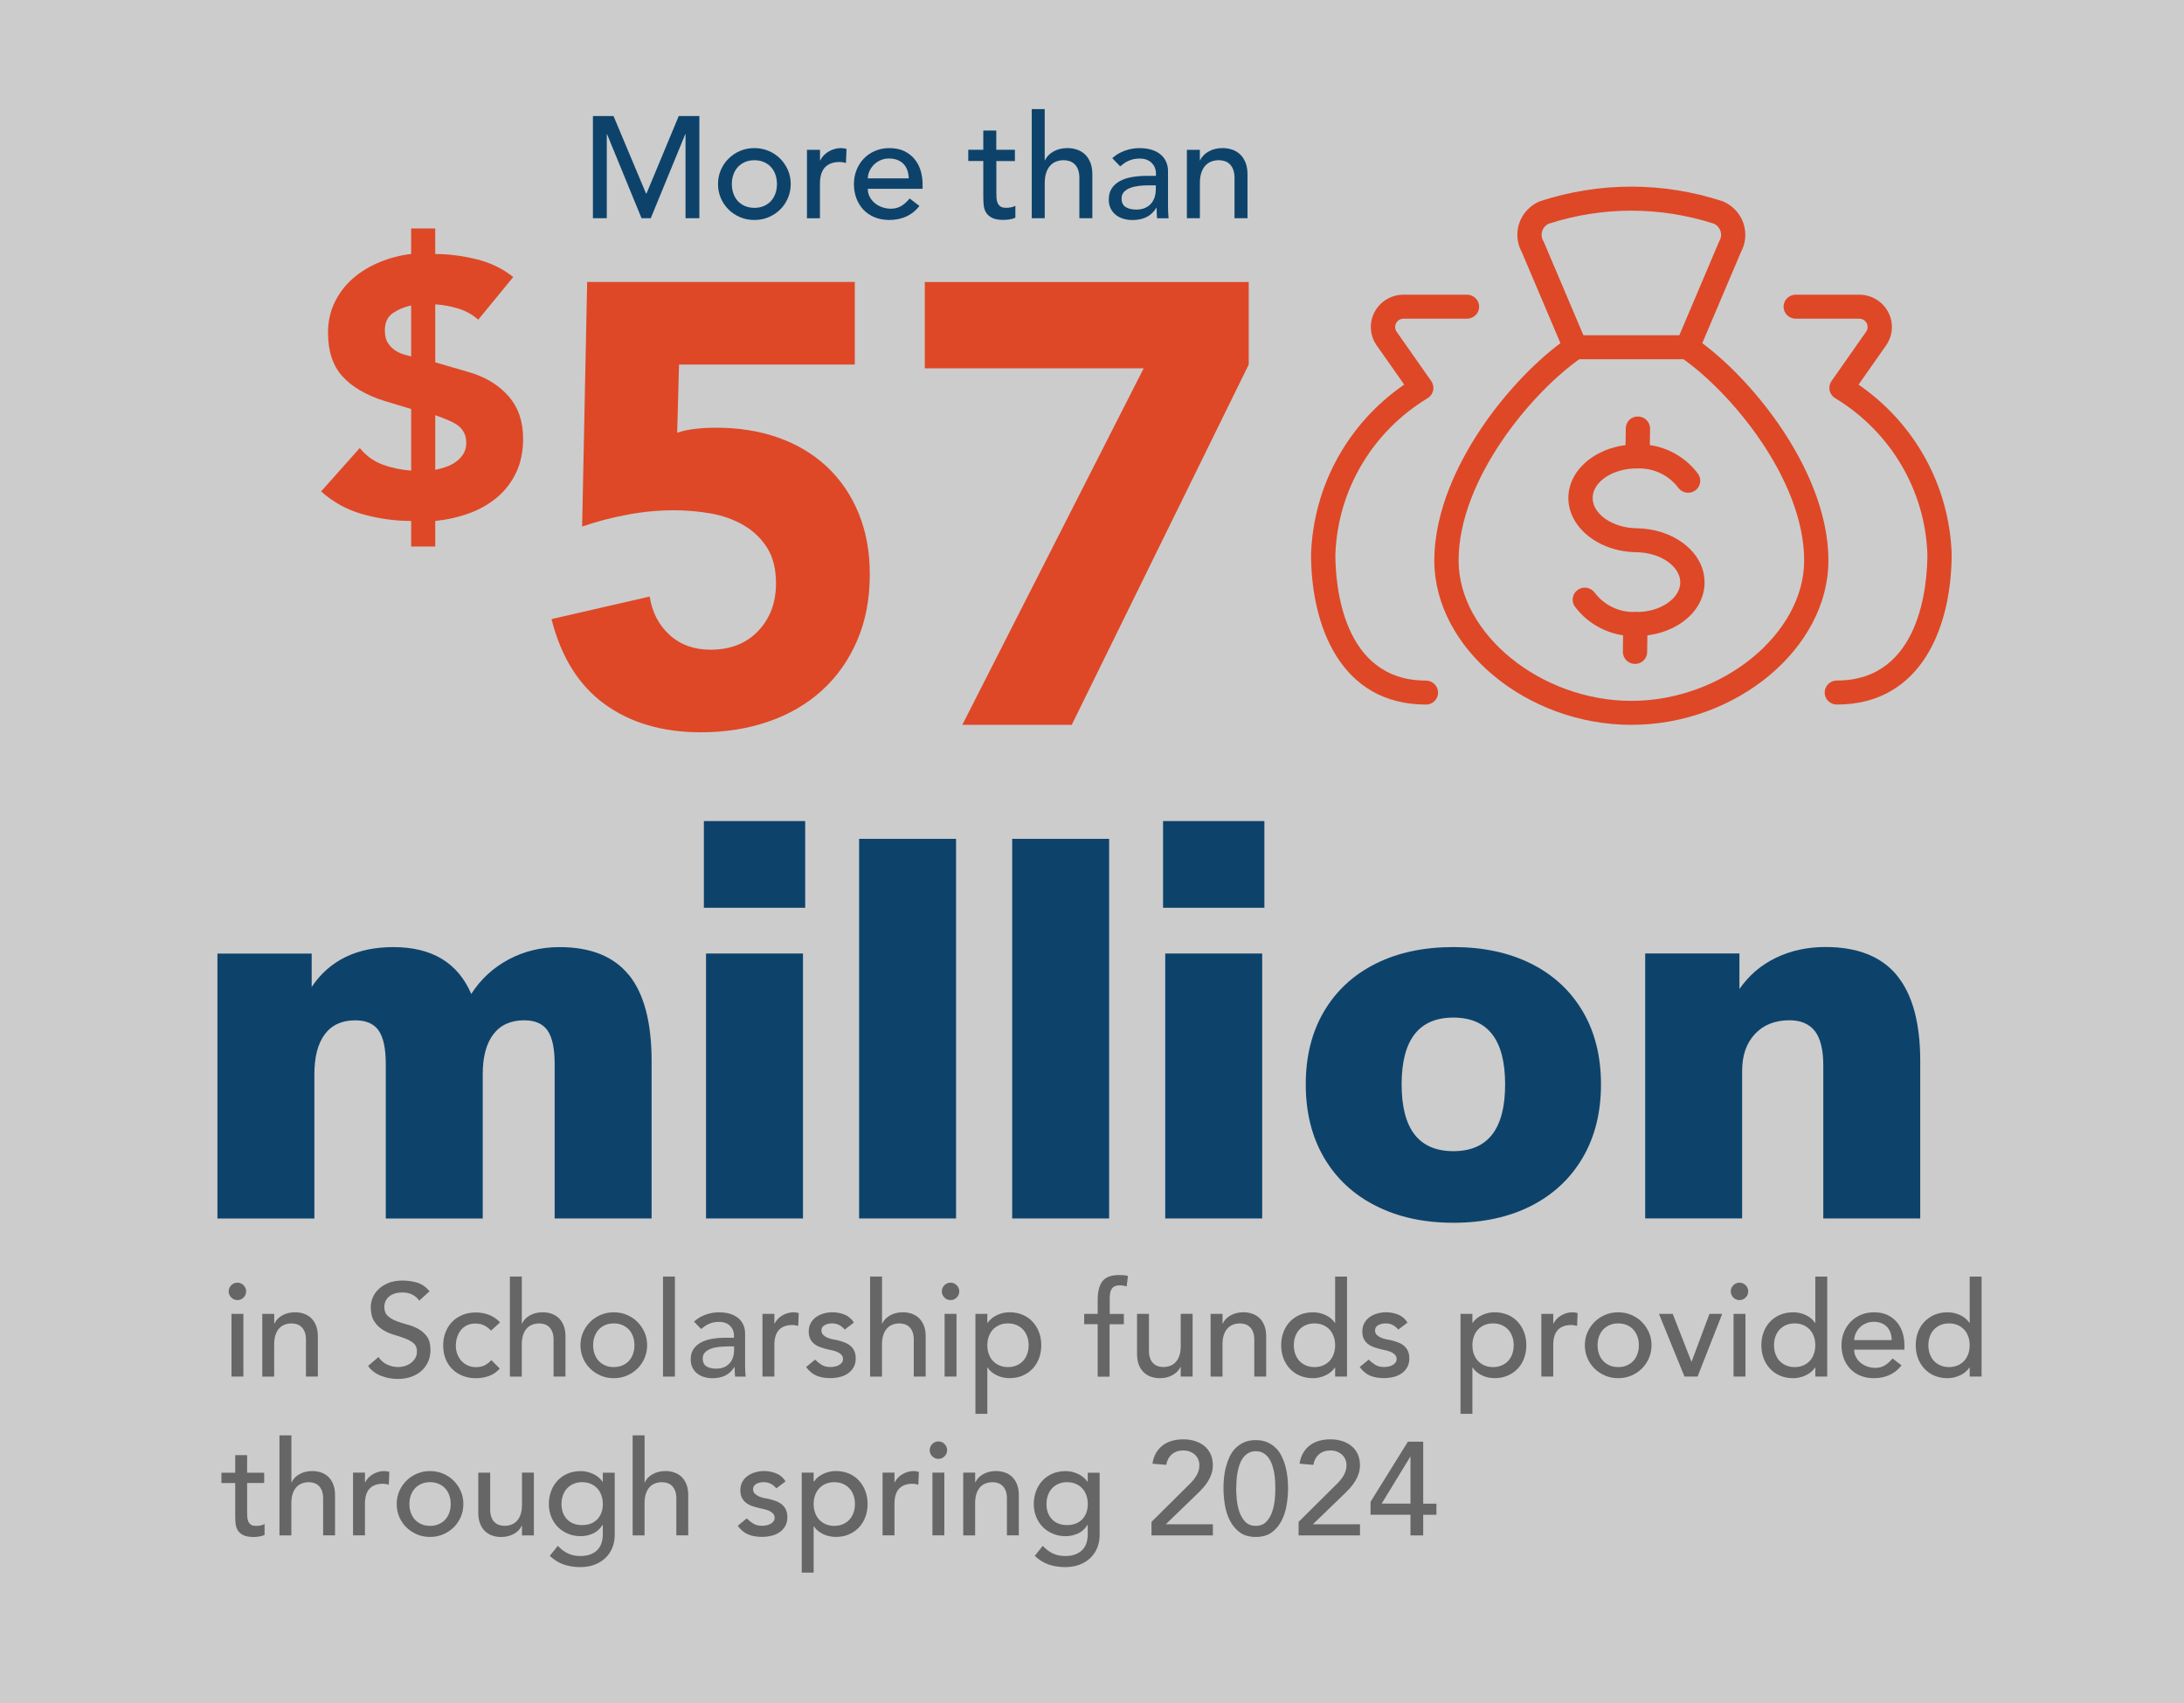
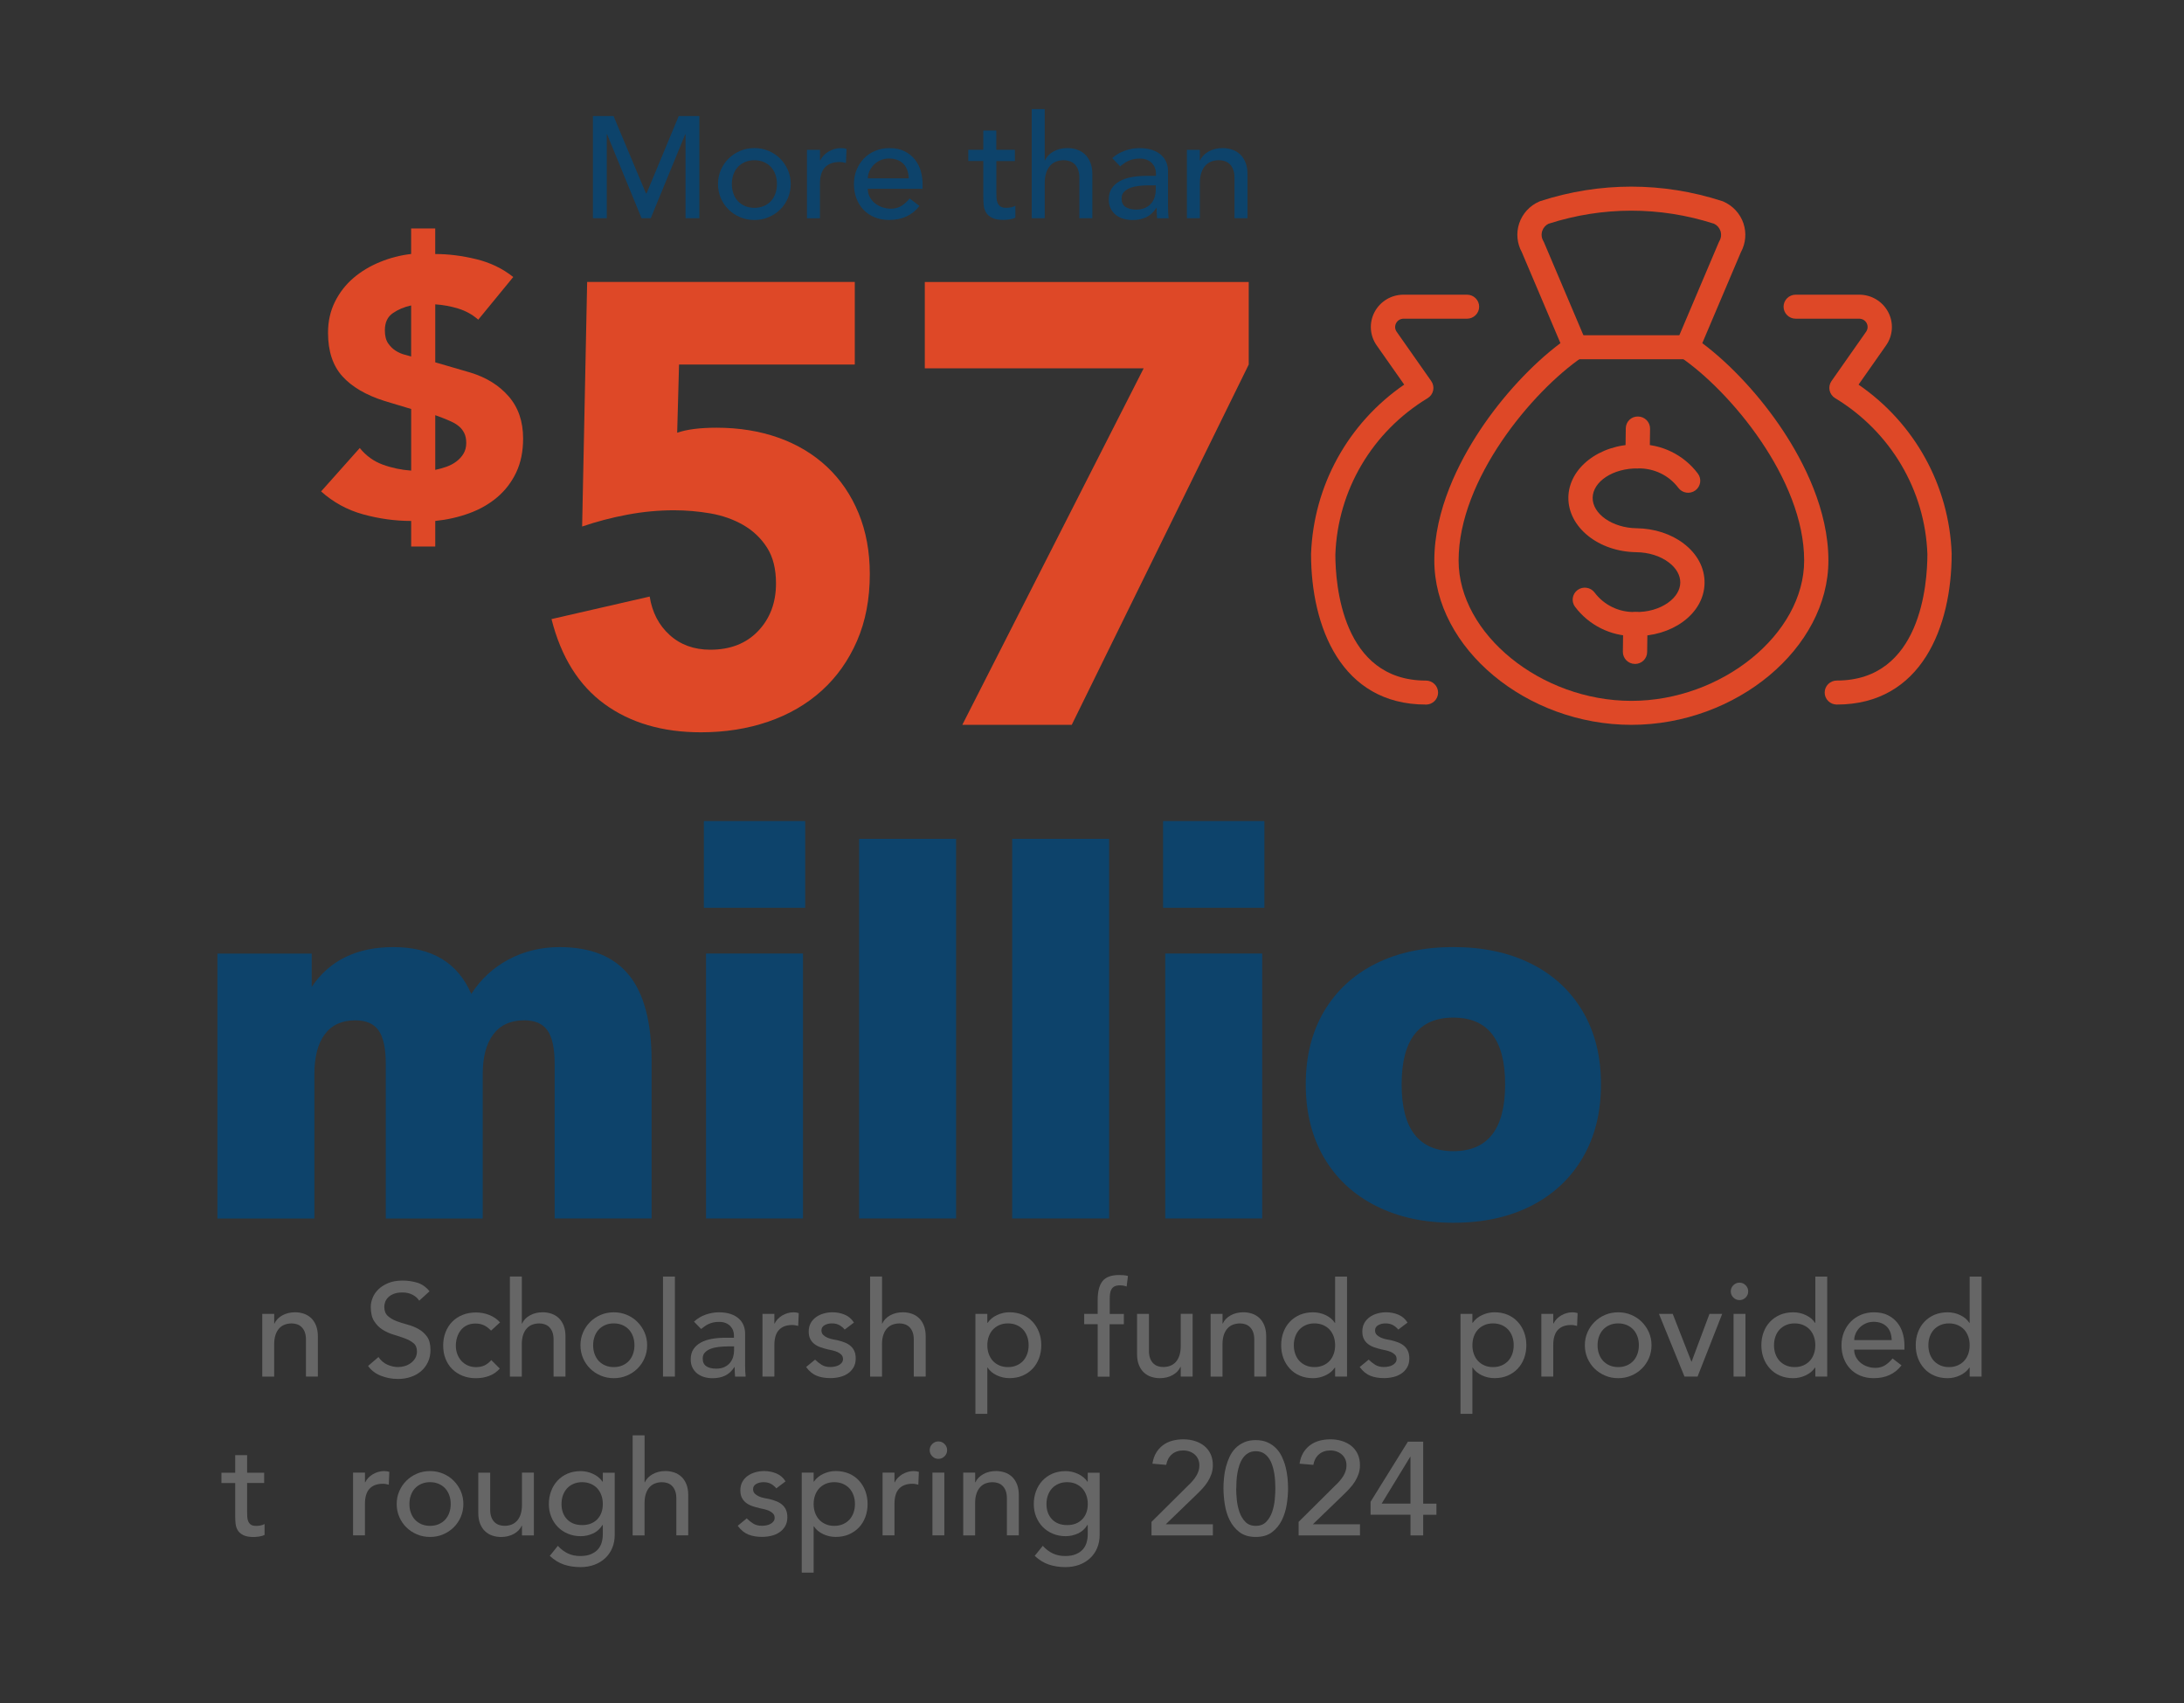
<svg xmlns="http://www.w3.org/2000/svg" viewBox="0 0 644.03 502.21">
  <rect x="0" y="0" width="644.03" height="502.21" fill="#333333" stroke="none" />
  <defs>
    <style>.cls-1{fill:none;}.cls-2{fill:#de4827;}.cls-3{mix-blend-mode:multiply;opacity:.8;}.cls-4{isolation:isolate;}.cls-5{clip-path:url(#clippath-1);}.cls-6{clip-path:url(#clippath-3);}.cls-7{clip-path:url(#clippath-2);}.cls-8{fill:#666;}.cls-9{fill:#f2f2f2;}.cls-10{clip-path:url(#clippath);}.cls-11{fill:#0d436b;}</style>
    <clipPath id="clippath">
      <rect class="cls-1" width="644.03" height="502.21" />
    </clipPath>
    <clipPath id="clippath-1">
      <rect class="cls-1" width="644.03" height="502.21" />
    </clipPath>
    <clipPath id="clippath-2">
-       <rect class="cls-1" x="-31.92" y="-28.37" width="707.86" height="534.12" />
-     </clipPath>
+       </clipPath>
    <clipPath id="clippath-3">
      <rect class="cls-1" width="644.03" height="502.21" />
    </clipPath>
  </defs>
  <g class="cls-4">
    <g id="Layer_2">
      <g id="Layer_1-2">
        <g class="cls-10">
          <g class="cls-5">
            <g class="cls-3">
              <g class="cls-7">
                <rect class="cls-9" width="644.03" height="502.21" />
              </g>
            </g>
            <path class="cls-11" d="M185.48,287.47c4.44,5.5,6.67,13.97,6.67,25.4v46.36h-28.59v-45.56c0-4.55-.7-7.83-2.09-9.84-1.39-2.01-3.69-3.02-6.91-3.02-3.96,0-6.99,1.38-9.08,4.13-2.09,2.75-3.13,6.67-3.13,11.75v42.55h-28.59v-45.56c0-4.55-.7-7.83-2.09-9.84-1.39-2.01-3.69-3.02-6.91-3.02-3.96,0-6.96,1.38-9,4.13-2.04,2.75-3.05,6.67-3.05,11.75v42.55h-28.59v-78.11h27.79v9.84c5.25-7.83,13.28-11.75,24.09-11.75,11.35,0,19.01,4.6,22.97,13.81,2.78-4.34,6.45-7.72,11-10.16,4.55-2.43,9.56-3.65,15.02-3.65,9.21,0,16.04,2.75,20.48,8.26Z" />
            <path class="cls-11" d="M207.56,242.07h29.88v25.56h-29.88v-25.56ZM208.2,359.23v-78.11h28.59v78.11h-28.59Z" />
            <path class="cls-11" d="M253.34,359.23v-111.92h28.59v111.92h-28.59Z" />
            <path class="cls-11" d="M298.48,359.23v-111.92h28.59v111.92h-28.59Z" />
            <path class="cls-11" d="M342.97,242.07h29.88v25.56h-29.88v-25.56ZM343.61,359.23v-78.11h28.59v78.11h-28.59Z" />
            <path class="cls-11" d="M405.69,355.5c-6.59-3.33-11.67-8.07-15.26-14.21-3.59-6.14-5.38-13.34-5.38-21.59s1.79-15.42,5.38-21.51c3.59-6.08,8.65-10.77,15.18-14.05,6.53-3.28,14.19-4.92,22.97-4.92s16.44,1.64,22.97,4.92c6.53,3.28,11.59,7.96,15.18,14.05,3.59,6.09,5.38,13.26,5.38,21.51s-1.79,15.45-5.38,21.59c-3.59,6.14-8.65,10.87-15.18,14.21-6.53,3.33-14.19,5-22.97,5s-16.3-1.67-22.89-5ZM443.84,319.7c0-13.12-5.09-19.69-15.26-19.69s-15.26,6.56-15.26,19.69,5.08,19.69,15.26,19.69,15.26-6.56,15.26-19.69Z" />
-             <path class="cls-11" d="M559.34,287.55c4.6,5.56,6.91,14,6.91,25.32v46.36h-28.59v-45.09c0-4.66-.83-8.04-2.49-10.16-1.66-2.12-4.15-3.18-7.47-3.18-4.28,0-7.68,1.35-10.2,4.05-2.52,2.7-3.77,6.33-3.77,10.87v43.5h-28.59v-78.11h27.79v10.48c2.78-4.02,6.37-7.09,10.76-9.21,4.39-2.12,9.26-3.18,14.62-3.18,9.42,0,16.44,2.78,21.04,8.33Z" />
            <path class="cls-2" d="M456.66,65.95c-.89.43-1.56,1.2-1.88,2.14-.32.98-.21,2.05.31,2.94.07.13.14.26.2.39l12.56,29.6c.65,1.54.12,3.33-1.27,4.28-14.7,10.03-36.46,36.02-36.46,59.96,0,21.65,24.28,41.37,50.95,41.37s50.95-19.72,50.95-41.37c0-23.94-21.76-49.93-36.46-59.96-1.39-.95-1.92-2.74-1.27-4.28l12.56-29.6c.06-.13.12-.26.19-.38.52-.9.62-1.98.3-2.95-.32-.94-1-1.71-1.89-2.13-15.96-5.13-32.82-5.13-48.78,0M481.07,213.7c-30.95,0-58.11-22.64-58.11-48.44,0-14.92,7.28-29.07,13.39-38.31,6.63-10.03,15.37-19.47,23.8-25.78l-11.39-26.83c-1.42-2.59-1.71-5.65-.78-8.46.95-2.88,3.11-5.24,5.91-6.46.11-.05.22-.09.33-.13,17.55-5.69,36.09-5.69,53.63,0,.11.04.21.07.32.12,2.82,1.22,4.98,3.57,5.95,6.45.94,2.81.67,5.88-.75,8.48l-11.39,26.83c8.43,6.31,17.17,15.75,23.8,25.78,6.11,9.24,13.39,23.39,13.39,38.31,0,25.81-27.15,48.44-58.1,48.44" />
            <path class="cls-2" d="M497.59,105.92h-33.04c-1.98,0-3.58-1.59-3.58-3.54s1.6-3.54,3.58-3.54h33.04c1.98,0,3.58,1.59,3.58,3.54s-1.6,3.54-3.58,3.54" />
            <path class="cls-2" d="M420.48,207.72c-24.97,0-33.87-22.92-33.87-44.37.73-20.2,10.92-38.57,27.47-49.96l-8.12-11.56c-2.05-2.92-2.28-6.7-.62-9.84,1.67-3.15,4.94-5.11,8.53-5.11h18.73c1.98,0,3.58,1.59,3.58,3.54s-1.61,3.54-3.58,3.54h-18.72c-.92,0-1.76.5-2.19,1.32-.43.81-.37,1.78.16,2.53l10.21,14.55c.56.8.76,1.79.56,2.74-.2.95-.79,1.78-1.63,2.29-16.36,9.91-26.53,27.14-27.21,46.1,0,8.62,1.93,37.16,26.71,37.16,1.98,0,3.58,1.59,3.58,3.54s-1.6,3.54-3.58,3.54" />
            <path class="cls-2" d="M481.65,187.52c-6.68,0-13.12-3.2-17.19-8.62-1.18-1.57-.84-3.78.74-4.95,1.59-1.17,3.83-.83,5.01.73,2.79,3.72,7.2,5.88,11.94,5.75,3.75.1,7.26-.94,9.81-2.79,2.25-1.62,3.5-3.71,3.53-5.87.02-2.16-1.17-4.27-3.37-5.94-2.51-1.91-5.92-2.98-9.6-3.03-11.16-.14-20.14-7.39-20.03-16.15.11-8.67,9.1-15.63,20.11-15.63h.33c6.89-.21,13.57,3.03,17.75,8.61,1.18,1.57.84,3.79-.74,4.95-1.6,1.17-3.83.83-5.01-.74-2.79-3.72-7.24-5.85-11.94-5.74-7.32-.09-13.27,3.87-13.34,8.65-.06,4.78,5.87,8.9,12.96,8.99,5.22.07,10.15,1.66,13.87,4.5,4.04,3.06,6.22,7.2,6.17,11.64-.06,4.44-2.35,8.52-6.46,11.49-3.8,2.74-8.78,4.23-13.99,4.15-.18,0-.37,0-.56,0" />
            <path class="cls-2" d="M482.15,195.74h-.05c-1.98-.02-3.56-1.63-3.54-3.58l.11-8.22c.02-1.96,1.69-3.52,3.62-3.49,1.98.02,3.56,1.63,3.54,3.59l-.11,8.22c-.02,1.94-1.62,3.49-3.58,3.49" />
            <path class="cls-2" d="M482.9,138.11h-.05c-1.98-.02-3.56-1.63-3.54-3.58l.11-8.23c.02-1.96,1.59-3.55,3.62-3.5,1.98.02,3.56,1.63,3.54,3.59l-.11,8.23c-.02,1.94-1.62,3.49-3.58,3.49" />
            <path class="cls-2" d="M541.65,207.72c-1.98,0-3.58-1.59-3.58-3.54s1.6-3.54,3.58-3.54c24.78,0,26.71-28.54,26.71-37.29-.68-18.83-10.85-36.06-27.21-45.97-.84-.51-1.43-1.34-1.63-2.29-.2-.95,0-1.94.56-2.74l10.21-14.55c.52-.75.59-1.72.16-2.53-.43-.81-1.27-1.31-2.2-1.31h-18.72c-1.98,0-3.58-1.59-3.58-3.54s1.6-3.54,3.58-3.54h18.72c3.6,0,6.87,1.96,8.54,5.11,1.67,3.15,1.43,6.92-.61,9.84l-8.12,11.57c16.55,11.39,26.73,29.76,27.46,49.83,0,21.58-8.9,44.49-33.87,44.49" />
          </g>
          <path class="cls-11" d="M174.83,34.21h6.09l9.57,22.81h.17l9.49-22.81h6.08v30.13h-4.08v-24.77h-.08l-10.17,24.77h-2.72l-10.17-24.77h-.08v24.77h-4.09v-30.13Z" />
          <path class="cls-11" d="M211.73,54.26c0-1.47.28-2.85.83-4.13.55-1.28,1.31-2.4,2.28-3.36s2.1-1.72,3.4-2.28c1.3-.55,2.71-.83,4.21-.83s2.91.28,4.21.83,2.44,1.31,3.4,2.28c.96.96,1.72,2.09,2.28,3.36.55,1.28.83,2.65.83,4.13s-.28,2.86-.83,4.15c-.55,1.29-1.31,2.41-2.28,3.36-.96.95-2.1,1.7-3.4,2.26s-2.71.83-4.21.83-2.91-.28-4.21-.83c-1.31-.55-2.44-1.3-3.4-2.26-.96-.95-1.72-2.07-2.28-3.36-.55-1.29-.83-2.67-.83-4.15ZM215.81,54.26c0,1.02.16,1.96.47,2.83.31.87.75,1.6,1.32,2.21.57.61,1.26,1.09,2.09,1.45.82.35,1.74.53,2.77.53s1.94-.18,2.77-.53c.82-.35,1.52-.84,2.09-1.45.57-.61,1.01-1.35,1.32-2.21.31-.87.47-1.81.47-2.83s-.16-1.96-.47-2.83c-.31-.86-.75-1.6-1.32-2.21-.57-.61-1.26-1.09-2.09-1.45-.82-.35-1.74-.53-2.77-.53s-1.94.18-2.77.53c-.82.36-1.52.84-2.09,1.45-.57.61-1.01,1.35-1.32,2.21-.31.87-.47,1.81-.47,2.83Z" />
          <path class="cls-11" d="M237.98,44.17h3.83v3.11h.08c.26-.54.6-1.03,1.02-1.47.43-.44.9-.81,1.43-1.13.52-.31,1.1-.56,1.72-.74.62-.18,1.25-.28,1.87-.28s1.19.08,1.7.26l-.17,4.13c-.31-.08-.62-.16-.94-.21-.31-.06-.62-.08-.94-.08-1.87,0-3.3.53-4.3,1.57-.99,1.05-1.49,2.68-1.49,4.89v10.13h-3.83v-20.17Z" />
          <path class="cls-11" d="M255.9,55.66c0,.88.19,1.68.58,2.4.38.72.89,1.34,1.51,1.85.62.51,1.35.91,2.17,1.19.82.28,1.67.43,2.55.43,1.19,0,2.23-.28,3.11-.83.88-.55,1.69-1.28,2.42-2.19l2.89,2.21c-2.13,2.75-5.11,4.13-8.94,4.13-1.59,0-3.03-.27-4.32-.81-1.29-.54-2.38-1.28-3.28-2.23-.89-.95-1.58-2.07-2.06-3.36-.48-1.29-.72-2.69-.72-4.19s.26-2.9.79-4.19c.52-1.29,1.25-2.41,2.17-3.36.92-.95,2.02-1.7,3.3-2.23,1.28-.54,2.67-.81,4.17-.81,1.79,0,3.3.31,4.53.94s2.25,1.44,3.04,2.45c.79,1.01,1.37,2.14,1.72,3.4.35,1.26.53,2.55.53,3.85v1.36h-16.17ZM267.98,52.6c-.03-.85-.16-1.63-.4-2.34-.24-.71-.6-1.33-1.08-1.85-.48-.52-1.08-.94-1.81-1.23s-1.57-.45-2.53-.45-1.79.18-2.57.53c-.78.35-1.44.82-1.98,1.38-.54.57-.96,1.2-1.25,1.89-.3.7-.45,1.38-.45,2.06h12.09Z" />
          <path class="cls-11" d="M299.3,47.49h-5.49v9.15c0,.57.01,1.13.04,1.68.03.55.13,1.05.32,1.49.18.44.47.79.85,1.06.38.27.94.4,1.68.4.45,0,.92-.04,1.4-.13.48-.09.92-.24,1.32-.47v3.49c-.45.26-1.04.43-1.77.53-.72.1-1.28.15-1.68.15-1.48,0-2.62-.21-3.43-.62-.81-.41-1.4-.94-1.79-1.6-.38-.65-.61-1.38-.68-2.19-.07-.81-.11-1.62-.11-2.45v-10.51h-4.43v-3.32h4.43v-5.66h3.83v5.66h5.49v3.32Z" />
          <path class="cls-11" d="M304.24,32.17h3.83v15.11h.08c.48-1.08,1.32-1.95,2.51-2.62,1.19-.67,2.57-1,4.13-1,.96,0,1.89.15,2.79.45s1.67.76,2.34,1.38c.67.62,1.2,1.43,1.6,2.4.4.98.6,2.13.6,3.47v12.98h-3.83v-11.92c0-.94-.13-1.74-.38-2.4-.25-.67-.6-1.21-1.02-1.62-.43-.41-.92-.71-1.47-.89-.55-.18-1.13-.28-1.72-.28-.79,0-1.53.13-2.21.38s-1.28.66-1.79,1.21-.91,1.26-1.19,2.11c-.28.85-.43,1.86-.43,3.02v10.38h-3.83v-32.17Z" />
          <path class="cls-11" d="M327.99,46.64c1.08-.99,2.33-1.74,3.75-2.23,1.42-.5,2.84-.74,4.26-.74s2.74.19,3.81.55c1.06.37,1.94.87,2.62,1.49.68.62,1.18,1.34,1.51,2.15.33.81.49,1.65.49,2.53v10.3c0,.71.01,1.36.04,1.96s.07,1.16.13,1.7h-3.4c-.08-1.02-.13-2.04-.13-3.06h-.08c-.85,1.31-1.86,2.23-3.02,2.77s-2.51.81-4.04.81c-.94,0-1.83-.13-2.68-.38-.85-.25-1.6-.64-2.23-1.15-.64-.51-1.14-1.14-1.51-1.89-.37-.75-.55-1.62-.55-2.62,0-1.3.29-2.4.87-3.28.58-.88,1.38-1.6,2.38-2.15s2.18-.95,3.53-1.19c1.35-.24,2.79-.36,4.32-.36h2.81v-.85c0-.51-.1-1.02-.3-1.53s-.5-.97-.89-1.38c-.4-.41-.89-.74-1.49-.98-.6-.24-1.31-.36-2.13-.36-.74,0-1.38.07-1.94.21-.55.14-1.06.32-1.51.53-.46.21-.87.46-1.23.74-.37.28-.72.55-1.06.81l-2.3-2.38ZM338.79,54.64c-.91,0-1.84.05-2.79.15-.95.1-1.82.29-2.6.57-.78.28-1.42.68-1.92,1.19s-.74,1.16-.74,1.96c0,1.16.39,2,1.17,2.51s1.84.77,3.17.77c1.05,0,1.94-.18,2.68-.53.74-.35,1.33-.81,1.79-1.38.45-.57.78-1.2.98-1.89.2-.69.3-1.38.3-2.06v-1.28h-2.04Z" />
          <path class="cls-11" d="M349.99,44.17h3.83v3.11h.08c.48-1.08,1.32-1.95,2.51-2.62,1.19-.67,2.57-1,4.13-1,.96,0,1.89.15,2.79.45s1.67.76,2.34,1.38c.67.62,1.2,1.43,1.6,2.4.4.98.6,2.13.6,3.47v12.98h-3.83v-11.92c0-.94-.13-1.74-.38-2.4-.25-.67-.6-1.21-1.02-1.62-.43-.41-.92-.71-1.47-.89-.55-.18-1.13-.28-1.72-.28-.79,0-1.53.13-2.21.38s-1.28.66-1.79,1.21-.91,1.26-1.19,2.11c-.28.85-.43,1.86-.43,3.02v10.38h-3.83v-20.17Z" />
-           <path class="cls-8" d="M67.44,380.73c0-.7.25-1.31.76-1.81.51-.51,1.11-.76,1.81-.76s1.31.25,1.81.76c.51.51.76,1.11.76,1.81s-.25,1.31-.76,1.81c-.51.51-1.11.76-1.81.76s-1.31-.25-1.81-.76c-.51-.51-.76-1.11-.76-1.81ZM68.26,387.36h3.51v18.49h-3.51v-18.49Z" />
          <path class="cls-8" d="M77.35,387.36h3.51v2.85h.08c.44-.99,1.21-1.79,2.3-2.4,1.09-.61,2.35-.92,3.78-.92.88,0,1.74.14,2.55.41.82.27,1.53.7,2.15,1.27.61.57,1.1,1.31,1.46,2.2.36.9.55,1.96.55,3.18v11.9h-3.51v-10.92c0-.86-.12-1.59-.35-2.2-.23-.61-.55-1.1-.94-1.48-.39-.38-.84-.65-1.35-.82-.51-.17-1.03-.25-1.58-.25-.73,0-1.4.12-2.03.35-.62.23-1.17.6-1.64,1.11-.47.51-.83,1.15-1.09,1.93-.26.78-.39,1.7-.39,2.77v9.52h-3.51v-18.49Z" />
          <path class="cls-8" d="M111.6,400.08c.68,1.01,1.54,1.76,2.59,2.24,1.05.48,2.14.72,3.26.72.62,0,1.26-.1,1.91-.29.65-.2,1.24-.49,1.77-.88s.97-.87,1.31-1.44c.34-.57.51-1.23.51-1.99,0-1.07-.34-1.88-1.01-2.44-.68-.56-1.51-1.03-2.52-1.4-1-.38-2.09-.74-3.28-1.09s-2.28-.84-3.28-1.46-1.84-1.46-2.52-2.52c-.68-1.05-1.01-2.48-1.01-4.27,0-.81.18-1.66.53-2.57.35-.91.9-1.74,1.66-2.5.75-.75,1.72-1.38,2.91-1.89,1.18-.51,2.61-.76,4.27-.76,1.51,0,2.95.21,4.33.62,1.38.42,2.59,1.26,3.63,2.54l-3.04,2.77c-.47-.73-1.13-1.31-1.99-1.76-.86-.44-1.83-.66-2.93-.66s-1.91.14-2.59.41c-.69.27-1.24.62-1.66,1.05-.42.43-.71.89-.88,1.38-.17.49-.25.95-.25,1.37,0,1.17.34,2.07,1.01,2.69.68.62,1.51,1.13,2.52,1.52,1,.39,2.09.74,3.28,1.05,1.18.31,2.28.75,3.28,1.31,1,.56,1.84,1.31,2.52,2.26.68.95,1.01,2.26,1.01,3.92,0,1.33-.25,2.52-.76,3.59-.51,1.07-1.19,1.96-2.05,2.69-.86.73-1.87,1.29-3.04,1.68-1.17.39-2.42.58-3.74.58-1.77,0-3.45-.31-5.03-.94-1.59-.62-2.85-1.59-3.78-2.89l3.08-2.65Z" />
          <path class="cls-8" d="M144.79,392.28c-.65-.68-1.33-1.19-2.05-1.54s-1.57-.53-2.55-.53-1.8.18-2.52.53c-.72.35-1.31.83-1.79,1.44-.48.61-.85,1.31-1.09,2.11-.25.79-.37,1.62-.37,2.48s.14,1.67.43,2.44c.29.77.69,1.44,1.21,2.01.52.57,1.14,1.02,1.87,1.35.73.33,1.55.49,2.46.49.99,0,1.83-.18,2.54-.53s1.35-.86,1.95-1.54l2.5,2.5c-.91,1.01-1.97,1.74-3.18,2.18-1.21.44-2.49.66-3.84.66-1.43,0-2.74-.23-3.92-.7-1.18-.47-2.2-1.12-3.06-1.97-.86-.84-1.52-1.86-1.99-3.04-.47-1.18-.7-2.49-.7-3.92s.23-2.74.7-3.94c.47-1.2,1.12-2.22,1.97-3.08.84-.86,1.86-1.53,3.04-2.01,1.18-.48,2.5-.72,3.96-.72,1.35,0,2.65.24,3.88.72,1.24.48,2.31,1.22,3.22,2.2l-2.65,2.42Z" />
          <path class="cls-8" d="M150.37,376.36h3.51v13.85h.08c.44-.99,1.21-1.79,2.3-2.4,1.09-.61,2.35-.92,3.78-.92.88,0,1.74.14,2.55.41.82.27,1.53.7,2.15,1.27.61.57,1.1,1.31,1.46,2.2.36.9.55,1.96.55,3.18v11.9h-3.51v-10.92c0-.86-.12-1.59-.35-2.2-.23-.61-.55-1.1-.94-1.48-.39-.38-.84-.65-1.35-.82-.51-.17-1.03-.25-1.58-.25-.73,0-1.4.12-2.03.35-.62.23-1.17.6-1.64,1.11-.47.51-.83,1.15-1.09,1.93-.26.78-.39,1.7-.39,2.77v9.52h-3.51v-29.49Z" />
          <path class="cls-8" d="M171.17,396.61c0-1.35.25-2.61.76-3.78.51-1.17,1.2-2.2,2.09-3.08.88-.88,1.92-1.58,3.12-2.09,1.2-.51,2.48-.76,3.86-.76s2.67.25,3.86.76c1.2.51,2.24,1.2,3.12,2.09.88.88,1.58,1.91,2.09,3.08.51,1.17.76,2.43.76,3.78s-.25,2.62-.76,3.8c-.51,1.18-1.2,2.21-2.09,3.08-.88.87-1.92,1.56-3.12,2.07-1.2.51-2.48.76-3.86.76s-2.67-.25-3.86-.76c-1.2-.51-2.24-1.2-3.12-2.07-.88-.87-1.58-1.9-2.09-3.08-.51-1.18-.76-2.45-.76-3.8ZM174.91,396.61c0,.94.14,1.8.43,2.59.29.79.69,1.47,1.21,2.03.52.56,1.16,1,1.91,1.33.75.33,1.6.49,2.54.49s1.78-.16,2.54-.49c.75-.32,1.39-.77,1.91-1.33.52-.56.92-1.23,1.21-2.03.29-.79.43-1.66.43-2.59s-.14-1.8-.43-2.59c-.29-.79-.69-1.47-1.21-2.03-.52-.56-1.16-1-1.91-1.33-.75-.32-1.6-.49-2.54-.49s-1.78.16-2.54.49c-.75.33-1.39.77-1.91,1.33-.52.56-.92,1.24-1.21,2.03-.29.79-.43,1.66-.43,2.59Z" />
          <path class="cls-8" d="M195.51,376.36h3.51v29.49h-3.51v-29.49Z" />
          <path class="cls-8" d="M204.67,389.63c.99-.91,2.13-1.59,3.43-2.05,1.3-.45,2.6-.68,3.9-.68s2.52.17,3.49.51c.97.34,1.77.79,2.4,1.37.62.57,1.09,1.23,1.38,1.97s.45,1.52.45,2.32v9.44c0,.65.01,1.25.04,1.79.03.55.06,1.07.12,1.56h-3.12c-.08-.94-.12-1.87-.12-2.81h-.08c-.78,1.2-1.7,2.04-2.77,2.54s-2.3.74-3.71.74c-.86,0-1.68-.12-2.46-.35-.78-.23-1.46-.59-2.05-1.05-.58-.47-1.05-1.05-1.38-1.74-.34-.69-.51-1.49-.51-2.4,0-1.2.27-2.2.8-3,.53-.81,1.26-1.46,2.18-1.97.92-.51,2-.87,3.24-1.09,1.23-.22,2.55-.33,3.96-.33h2.57v-.78c0-.47-.09-.94-.27-1.4-.18-.47-.46-.89-.82-1.27-.36-.38-.82-.68-1.37-.9-.55-.22-1.2-.33-1.95-.33-.68,0-1.27.06-1.78.19-.51.13-.97.29-1.38.49-.42.19-.79.42-1.13.68-.34.26-.66.51-.98.74l-2.11-2.18ZM214.58,396.96c-.83,0-1.68.05-2.55.14-.87.09-1.67.27-2.38.53-.72.26-1.3.62-1.75,1.09-.46.47-.68,1.07-.68,1.79,0,1.07.36,1.83,1.07,2.3.71.47,1.68.7,2.91.7.96,0,1.78-.16,2.46-.49.68-.32,1.22-.75,1.64-1.27.42-.52.71-1.1.9-1.74.18-.64.27-1.27.27-1.89v-1.17h-1.87Z" />
          <path class="cls-8" d="M224.84,387.36h3.51v2.85h.08c.23-.49.55-.94.94-1.35.39-.4.83-.75,1.31-1.03.48-.29,1.01-.51,1.58-.68.57-.17,1.14-.25,1.72-.25s1.09.08,1.56.23l-.16,3.78c-.29-.08-.57-.14-.86-.19-.29-.05-.57-.08-.86-.08-1.72,0-3.03.48-3.94,1.44-.91.96-1.37,2.46-1.37,4.49v9.28h-3.51v-18.49Z" />
          <path class="cls-8" d="M249.1,392.01c-.42-.52-.93-.96-1.54-1.31s-1.36-.53-2.24-.53c-.83,0-1.55.18-2.17.53-.61.35-.92.86-.92,1.54,0,.55.18.99.53,1.33.35.34.77.61,1.25.82.48.21.99.36,1.54.47.55.1,1.01.2,1.4.27.75.18,1.46.4,2.13.66.66.26,1.24.6,1.72,1.01.48.42.86.92,1.13,1.52.27.6.41,1.33.41,2.18,0,1.04-.22,1.93-.66,2.67-.44.74-1.01,1.35-1.72,1.81-.7.47-1.5.81-2.4,1.01-.9.21-1.8.31-2.71.31-1.53,0-2.88-.23-4.04-.7-1.16-.47-2.19-1.33-3.1-2.57l2.65-2.18c.57.57,1.21,1.08,1.91,1.52.7.44,1.56.66,2.57.66.44,0,.89-.04,1.35-.14.46-.09.86-.23,1.21-.43.35-.2.64-.44.86-.74.22-.3.33-.64.33-1.03,0-.52-.16-.95-.49-1.29-.33-.34-.72-.6-1.17-.8-.46-.2-.94-.35-1.44-.47-.51-.12-.96-.21-1.35-.29-.75-.18-1.47-.39-2.15-.62-.68-.23-1.27-.55-1.79-.94-.52-.39-.94-.88-1.25-1.48-.31-.6-.47-1.34-.47-2.22,0-.96.2-1.8.6-2.52.4-.71.94-1.31,1.6-1.77.66-.47,1.42-.82,2.26-1.05.84-.23,1.7-.35,2.55-.35,1.25,0,2.44.23,3.59.7,1.14.47,2.05,1.25,2.73,2.34l-2.73,2.07Z" />
          <path class="cls-8" d="M256.59,376.36h3.51v13.85h.08c.44-.99,1.21-1.79,2.3-2.4,1.09-.61,2.35-.92,3.78-.92.88,0,1.74.14,2.55.41.82.27,1.53.7,2.15,1.27.61.57,1.1,1.31,1.46,2.2.36.9.55,1.96.55,3.18v11.9h-3.51v-10.92c0-.86-.12-1.59-.35-2.2-.23-.61-.55-1.1-.94-1.48-.39-.38-.84-.65-1.35-.82-.51-.17-1.03-.25-1.58-.25-.73,0-1.4.12-2.03.35-.62.23-1.17.6-1.64,1.11-.47.51-.83,1.15-1.09,1.93-.26.78-.39,1.7-.39,2.77v9.52h-3.51v-29.49Z" />
-           <path class="cls-8" d="M277.73,380.73c0-.7.25-1.31.76-1.81.51-.51,1.11-.76,1.81-.76s1.31.25,1.81.76c.51.51.76,1.11.76,1.81s-.25,1.31-.76,1.81c-.51.51-1.11.76-1.81.76s-1.31-.25-1.81-.76c-.51-.51-.76-1.11-.76-1.81ZM278.55,387.36h3.51v18.49h-3.51v-18.49Z" />
          <path class="cls-8" d="M287.64,387.36h3.51v2.65h.08c.68-.99,1.61-1.76,2.79-2.3,1.18-.55,2.4-.82,3.65-.82,1.43,0,2.72.25,3.88.74,1.16.49,2.15,1.18,2.96,2.07.82.88,1.45,1.92,1.89,3.1.44,1.18.66,2.45.66,3.8s-.22,2.66-.66,3.84c-.44,1.18-1.07,2.21-1.89,3.08-.82.87-1.81,1.55-2.96,2.05s-2.45.74-3.88.74c-1.33,0-2.57-.28-3.75-.84-1.17-.56-2.07-1.32-2.69-2.28h-.08v13.65h-3.51v-29.49ZM297.24,390.17c-.94,0-1.78.16-2.54.49-.75.33-1.39.77-1.91,1.33-.52.56-.92,1.24-1.21,2.03-.29.79-.43,1.66-.43,2.59s.14,1.8.43,2.59c.29.79.69,1.47,1.21,2.03.52.56,1.16,1,1.91,1.33.75.33,1.6.49,2.54.49s1.78-.16,2.54-.49c.75-.32,1.39-.77,1.91-1.33.52-.56.92-1.23,1.21-2.03.29-.79.43-1.66.43-2.59s-.14-1.8-.43-2.59c-.29-.79-.69-1.47-1.21-2.03-.52-.56-1.16-1-1.91-1.33-.75-.32-1.6-.49-2.54-.49Z" />
          <path class="cls-8" d="M323.69,390.41h-3.98v-3.04h3.98v-4.13c0-2.47.47-4.31,1.42-5.52.95-1.21,2.58-1.81,4.9-1.81.39,0,.8.01,1.23.04.43.03.89.1,1.38.23l-.39,3.12c-.34-.13-.66-.22-.97-.27-.31-.05-.65-.08-1.01-.08-.65,0-1.17.1-1.56.29s-.7.47-.92.84c-.22.36-.37.8-.43,1.31-.07.51-.1,1.09-.1,1.74v4.25h4.17v3.04h-4.21v15.45h-3.51v-15.45Z" />
          <path class="cls-8" d="M351.69,405.85h-3.51v-2.85h-.08c-.44.99-1.21,1.79-2.3,2.4-1.09.61-2.35.92-3.78.92-.91,0-1.77-.14-2.58-.41s-1.51-.7-2.13-1.27c-.61-.57-1.1-1.31-1.46-2.2-.36-.9-.55-1.96-.55-3.18v-11.9h3.51v10.92c0,.86.12,1.59.35,2.2.23.61.55,1.11.94,1.48.39.38.84.65,1.35.82.51.17,1.03.25,1.58.25.73,0,1.4-.12,2.03-.35.62-.23,1.17-.6,1.64-1.11.47-.51.83-1.15,1.09-1.93.26-.78.39-1.7.39-2.77v-9.52h3.51v18.49Z" />
          <path class="cls-8" d="M357,387.36h3.51v2.85h.08c.44-.99,1.21-1.79,2.3-2.4,1.09-.61,2.35-.92,3.78-.92.88,0,1.74.14,2.55.41.82.27,1.53.7,2.15,1.27.61.57,1.1,1.31,1.46,2.2.36.9.55,1.96.55,3.18v11.9h-3.51v-10.92c0-.86-.12-1.59-.35-2.2-.23-.61-.55-1.1-.94-1.48-.39-.38-.84-.65-1.35-.82-.51-.17-1.03-.25-1.58-.25-.73,0-1.4.12-2.03.35-.62.23-1.17.6-1.64,1.11-.47.51-.83,1.15-1.09,1.93-.26.78-.39,1.7-.39,2.77v9.52h-3.51v-18.49Z" />
          <path class="cls-8" d="M397.22,405.85h-3.51v-2.65h-.08c-.68.99-1.61,1.76-2.79,2.3-1.18.55-2.4.82-3.65.82-1.43,0-2.72-.25-3.88-.74-1.16-.49-2.15-1.18-2.96-2.07-.82-.88-1.45-1.91-1.89-3.08-.44-1.17-.66-2.44-.66-3.82s.22-2.66.66-3.84c.44-1.18,1.07-2.21,1.89-3.08.82-.87,1.81-1.55,2.96-2.05,1.16-.49,2.45-.74,3.88-.74,1.33,0,2.58.28,3.75.84,1.17.56,2.07,1.32,2.69,2.28h.08v-13.65h3.51v29.49ZM387.62,403.05c.94,0,1.78-.16,2.54-.49.75-.32,1.39-.77,1.91-1.33.52-.56.92-1.23,1.21-2.03.29-.79.43-1.66.43-2.59s-.14-1.8-.43-2.59c-.29-.79-.69-1.47-1.21-2.03-.52-.56-1.16-1-1.91-1.33-.75-.32-1.6-.49-2.54-.49s-1.78.16-2.54.49c-.75.33-1.39.77-1.91,1.33-.52.56-.92,1.24-1.21,2.03-.29.79-.43,1.66-.43,2.59s.14,1.8.43,2.59c.29.79.69,1.47,1.21,2.03.52.56,1.16,1,1.91,1.33.75.33,1.6.49,2.54.49Z" />
          <path class="cls-8" d="M412.35,392.01c-.42-.52-.93-.96-1.54-1.31s-1.36-.53-2.24-.53c-.83,0-1.55.18-2.17.53-.61.35-.92.86-.92,1.54,0,.55.18.99.53,1.33.35.34.77.61,1.25.82.48.21.99.36,1.54.47.55.1,1.01.2,1.4.27.75.18,1.46.4,2.13.66.66.26,1.24.6,1.72,1.01.48.42.86.92,1.13,1.52.27.6.41,1.33.41,2.18,0,1.04-.22,1.93-.66,2.67-.44.74-1.01,1.35-1.72,1.81-.7.47-1.5.81-2.4,1.01-.9.21-1.8.31-2.71.31-1.53,0-2.88-.23-4.04-.7-1.16-.47-2.19-1.33-3.1-2.57l2.65-2.18c.57.57,1.21,1.08,1.91,1.52.7.44,1.56.66,2.57.66.44,0,.89-.04,1.35-.14.46-.09.86-.23,1.21-.43.35-.2.64-.44.86-.74.22-.3.33-.64.33-1.03,0-.52-.16-.95-.49-1.29-.33-.34-.72-.6-1.17-.8-.46-.2-.94-.35-1.44-.47-.51-.12-.96-.21-1.35-.29-.75-.18-1.47-.39-2.15-.62-.68-.23-1.27-.55-1.79-.94-.52-.39-.94-.88-1.25-1.48-.31-.6-.47-1.34-.47-2.22,0-.96.2-1.8.6-2.52.4-.71.94-1.31,1.6-1.77.66-.47,1.42-.82,2.26-1.05.84-.23,1.7-.35,2.55-.35,1.25,0,2.44.23,3.59.7,1.14.47,2.05,1.25,2.73,2.34l-2.73,2.07Z" />
          <path class="cls-8" d="M430.68,387.36h3.51v2.65h.08c.68-.99,1.61-1.76,2.79-2.3,1.18-.55,2.4-.82,3.65-.82,1.43,0,2.72.25,3.88.74,1.16.49,2.15,1.18,2.96,2.07.82.88,1.45,1.92,1.89,3.1.44,1.18.66,2.45.66,3.8s-.22,2.66-.66,3.84c-.44,1.18-1.07,2.21-1.89,3.08-.82.87-1.81,1.55-2.96,2.05s-2.45.74-3.88.74c-1.33,0-2.57-.28-3.75-.84-1.17-.56-2.07-1.32-2.69-2.28h-.08v13.65h-3.51v-29.49ZM440.28,390.17c-.94,0-1.78.16-2.54.49-.75.33-1.39.77-1.91,1.33-.52.56-.92,1.24-1.21,2.03-.29.79-.43,1.66-.43,2.59s.14,1.8.43,2.59c.29.79.69,1.47,1.21,2.03.52.56,1.16,1,1.91,1.33.75.33,1.6.49,2.54.49s1.78-.16,2.54-.49c.75-.32,1.39-.77,1.91-1.33.52-.56.92-1.23,1.21-2.03.29-.79.43-1.66.43-2.59s-.14-1.8-.43-2.59c-.29-.79-.69-1.47-1.21-2.03-.52-.56-1.16-1-1.91-1.33-.75-.32-1.6-.49-2.54-.49Z" />
          <path class="cls-8" d="M454.52,387.36h3.51v2.85h.08c.23-.49.55-.94.94-1.35.39-.4.83-.75,1.31-1.03.48-.29,1.01-.51,1.58-.68.57-.17,1.14-.25,1.72-.25s1.09.08,1.56.23l-.16,3.78c-.29-.08-.57-.14-.86-.19-.29-.05-.57-.08-.86-.08-1.72,0-3.03.48-3.94,1.44-.91.96-1.37,2.46-1.37,4.49v9.28h-3.51v-18.49Z" />
          <path class="cls-8" d="M467.35,396.61c0-1.35.25-2.61.76-3.78.51-1.17,1.2-2.2,2.09-3.08.88-.88,1.92-1.58,3.12-2.09,1.2-.51,2.48-.76,3.86-.76s2.67.25,3.86.76c1.2.51,2.24,1.2,3.12,2.09.88.88,1.58,1.91,2.09,3.08.51,1.17.76,2.43.76,3.78s-.25,2.62-.76,3.8c-.51,1.18-1.2,2.21-2.09,3.08-.88.87-1.92,1.56-3.12,2.07-1.2.51-2.48.76-3.86.76s-2.67-.25-3.86-.76c-1.2-.51-2.24-1.2-3.12-2.07-.88-.87-1.58-1.9-2.09-3.08-.51-1.18-.76-2.45-.76-3.8ZM471.1,396.61c0,.94.14,1.8.43,2.59.29.79.69,1.47,1.21,2.03.52.56,1.16,1,1.91,1.33.75.33,1.6.49,2.54.49s1.78-.16,2.54-.49c.75-.32,1.39-.77,1.91-1.33.52-.56.92-1.23,1.21-2.03.29-.79.43-1.66.43-2.59s-.14-1.8-.43-2.59c-.29-.79-.69-1.47-1.21-2.03-.52-.56-1.16-1-1.91-1.33-.75-.32-1.6-.49-2.54-.49s-1.78.16-2.54.49c-.75.33-1.39.77-1.91,1.33-.52.56-.92,1.24-1.21,2.03-.29.79-.43,1.66-.43,2.59Z" />
          <path class="cls-8" d="M489.2,387.36h4.06l5.54,14.16,5.3-14.16h3.75l-7.26,18.49h-3.86l-7.53-18.49Z" />
          <path class="cls-8" d="M510.38,380.73c0-.7.25-1.31.76-1.81.51-.51,1.11-.76,1.81-.76s1.31.25,1.81.76c.51.51.76,1.11.76,1.81s-.25,1.31-.76,1.81c-.51.51-1.11.76-1.81.76s-1.31-.25-1.81-.76c-.51-.51-.76-1.11-.76-1.81ZM511.2,387.36h3.51v18.49h-3.51v-18.49Z" />
          <path class="cls-8" d="M538.82,405.85h-3.51v-2.65h-.08c-.68.99-1.61,1.76-2.79,2.3-1.18.55-2.4.82-3.65.82-1.43,0-2.72-.25-3.88-.74-1.16-.49-2.15-1.18-2.96-2.07-.82-.88-1.45-1.91-1.89-3.08-.44-1.17-.66-2.44-.66-3.82s.22-2.66.66-3.84c.44-1.18,1.07-2.21,1.89-3.08.82-.87,1.81-1.55,2.96-2.05,1.16-.49,2.45-.74,3.88-.74,1.33,0,2.58.28,3.75.84,1.17.56,2.07,1.32,2.69,2.28h.08v-13.65h3.51v29.49ZM529.22,403.05c.94,0,1.78-.16,2.54-.49.75-.32,1.39-.77,1.91-1.33.52-.56.92-1.23,1.21-2.03.29-.79.43-1.66.43-2.59s-.14-1.8-.43-2.59c-.29-.79-.69-1.47-1.21-2.03-.52-.56-1.16-1-1.91-1.33-.75-.32-1.6-.49-2.54-.49s-1.78.16-2.54.49c-.75.33-1.39.77-1.91,1.33-.52.56-.92,1.24-1.21,2.03-.29.79-.43,1.66-.43,2.59s.14,1.8.43,2.59c.29.79.69,1.47,1.21,2.03.52.56,1.16,1,1.91,1.33.75.33,1.6.49,2.54.49Z" />
          <path class="cls-8" d="M546.77,397.9c0,.81.18,1.54.53,2.2.35.66.81,1.23,1.38,1.7.57.47,1.23.83,1.99,1.09.75.26,1.53.39,2.34.39,1.09,0,2.04-.25,2.85-.76.81-.51,1.55-1.18,2.22-2.01l2.65,2.03c-1.95,2.52-4.68,3.78-8.19,3.78-1.46,0-2.78-.25-3.96-.74-1.18-.49-2.18-1.18-3-2.05-.82-.87-1.45-1.9-1.89-3.08-.44-1.18-.66-2.46-.66-3.84s.24-2.66.72-3.84c.48-1.18,1.14-2.21,1.99-3.08.84-.87,1.85-1.55,3.02-2.05,1.17-.49,2.44-.74,3.82-.74,1.64,0,3.02.29,4.15.86,1.13.57,2.06,1.32,2.79,2.24.73.92,1.25,1.96,1.58,3.12.33,1.16.49,2.33.49,3.53v1.25h-14.82ZM557.85,395.09c-.03-.78-.15-1.5-.37-2.15-.22-.65-.55-1.22-.99-1.7-.44-.48-1-.86-1.66-1.13-.66-.27-1.44-.41-2.32-.41s-1.64.16-2.36.49c-.72.33-1.32.75-1.81,1.27-.49.52-.88,1.1-1.15,1.74-.27.64-.41,1.27-.41,1.89h11.08Z" />
          <path class="cls-8" d="M584.34,405.85h-3.51v-2.65h-.08c-.68.99-1.61,1.76-2.79,2.3-1.18.55-2.4.82-3.65.82-1.43,0-2.72-.25-3.88-.74-1.16-.49-2.15-1.18-2.96-2.07-.82-.88-1.45-1.91-1.89-3.08-.44-1.17-.66-2.44-.66-3.82s.22-2.66.66-3.84c.44-1.18,1.07-2.21,1.89-3.08.82-.87,1.81-1.55,2.96-2.05,1.16-.49,2.45-.74,3.88-.74,1.33,0,2.58.28,3.75.84,1.17.56,2.07,1.32,2.69,2.28h.08v-13.65h3.51v29.49ZM574.74,403.05c.94,0,1.78-.16,2.54-.49.75-.32,1.39-.77,1.91-1.33.52-.56.92-1.23,1.21-2.03.29-.79.43-1.66.43-2.59s-.14-1.8-.43-2.59c-.29-.79-.69-1.47-1.21-2.03-.52-.56-1.16-1-1.91-1.33-.75-.32-1.6-.49-2.54-.49s-1.78.16-2.54.49c-.75.33-1.39.77-1.91,1.33-.52.56-.92,1.24-1.21,2.03-.29.79-.43,1.66-.43,2.59s.14,1.8.43,2.59c.29.79.69,1.47,1.21,2.03.52.56,1.16,1,1.91,1.33.75.33,1.6.49,2.54.49Z" />
          <path class="cls-8" d="M77.9,437.22h-5.03v8.39c0,.52.01,1.03.04,1.54.03.51.12.96.29,1.37.17.4.43.73.78.98.35.25.86.37,1.54.37.42,0,.84-.04,1.29-.12.44-.08.84-.22,1.21-.43v3.2c-.42.23-.96.4-1.62.49-.66.09-1.18.14-1.54.14-1.35,0-2.4-.19-3.14-.57-.74-.38-1.29-.86-1.64-1.46-.35-.6-.56-1.27-.62-2.01-.07-.74-.1-1.49-.1-2.24v-9.63h-4.06v-3.04h4.06v-5.19h3.51v5.19h5.03v3.04Z" />
-           <path class="cls-8" d="M82.42,423.17h3.51v13.85h.08c.44-.99,1.21-1.79,2.3-2.4,1.09-.61,2.35-.92,3.78-.92.88,0,1.74.14,2.55.41.82.27,1.53.7,2.15,1.27.61.57,1.1,1.31,1.46,2.2.36.9.55,1.96.55,3.18v11.9h-3.51v-10.92c0-.86-.12-1.59-.35-2.2-.23-.61-.55-1.1-.94-1.48-.39-.38-.84-.65-1.35-.82-.51-.17-1.03-.25-1.58-.25-.73,0-1.4.12-2.03.35-.62.23-1.17.6-1.64,1.11-.47.51-.83,1.15-1.09,1.93-.26.78-.39,1.7-.39,2.77v9.52h-3.51v-29.49Z" />
          <path class="cls-8" d="M104.11,434.17h3.51v2.85h.08c.23-.49.55-.94.94-1.35.39-.4.83-.75,1.31-1.03.48-.29,1.01-.51,1.58-.68.57-.17,1.14-.25,1.72-.25s1.09.08,1.56.23l-.16,3.78c-.29-.08-.57-.14-.86-.19-.29-.05-.57-.08-.86-.08-1.72,0-3.03.48-3.94,1.44-.91.96-1.37,2.46-1.37,4.49v9.28h-3.51v-18.49Z" />
          <path class="cls-8" d="M116.98,443.42c0-1.35.25-2.61.76-3.78.51-1.17,1.2-2.2,2.09-3.08.88-.88,1.92-1.58,3.12-2.09,1.2-.51,2.48-.76,3.86-.76s2.67.25,3.86.76c1.2.51,2.24,1.2,3.12,2.09.88.88,1.58,1.91,2.09,3.08.51,1.17.76,2.43.76,3.78s-.25,2.62-.76,3.8c-.51,1.18-1.2,2.21-2.09,3.08-.88.87-1.92,1.56-3.12,2.07-1.2.51-2.48.76-3.86.76s-2.67-.25-3.86-.76c-1.2-.51-2.24-1.2-3.12-2.07-.88-.87-1.58-1.9-2.09-3.08-.51-1.18-.76-2.45-.76-3.8ZM120.73,443.42c0,.94.14,1.8.43,2.59.29.79.69,1.47,1.21,2.03.52.56,1.16,1,1.91,1.33.75.33,1.6.49,2.54.49s1.78-.16,2.54-.49c.75-.32,1.39-.77,1.91-1.33.52-.56.92-1.23,1.21-2.03.29-.79.43-1.66.43-2.59s-.14-1.8-.43-2.59c-.29-.79-.69-1.47-1.21-2.03-.52-.56-1.16-1-1.91-1.33-.75-.32-1.6-.49-2.54-.49s-1.78.16-2.54.49c-.75.33-1.39.77-1.91,1.33-.52.56-.92,1.24-1.21,2.03-.29.79-.43,1.66-.43,2.59Z" />
          <path class="cls-8" d="M157.43,452.67h-3.51v-2.85h-.08c-.44.99-1.21,1.79-2.3,2.4-1.09.61-2.35.92-3.78.92-.91,0-1.77-.14-2.58-.41s-1.51-.7-2.13-1.27c-.61-.57-1.1-1.31-1.46-2.2-.36-.9-.55-1.96-.55-3.18v-11.9h3.51v10.92c0,.86.12,1.59.35,2.2.23.61.55,1.11.94,1.48.39.38.84.65,1.35.82.51.17,1.03.25,1.58.25.73,0,1.4-.12,2.03-.35.62-.23,1.17-.6,1.64-1.11.47-.51.83-1.15,1.09-1.93.26-.78.39-1.7.39-2.77v-9.52h3.51v18.49Z" />
          <path class="cls-8" d="M181.27,452.51c0,1.4-.24,2.69-.72,3.84-.48,1.16-1.16,2.16-2.05,3-.88.84-1.95,1.5-3.2,1.97-1.25.47-2.63.7-4.13.7-1.77,0-3.39-.25-4.86-.74-1.47-.49-2.87-1.35-4.19-2.57l2.38-2.96c.91.99,1.9,1.74,2.96,2.24,1.07.51,2.27.76,3.63.76s2.38-.19,3.24-.57,1.54-.86,2.05-1.46.86-1.28,1.07-2.05.31-1.54.31-2.32v-2.73h-.12c-.68,1.12-1.59,1.94-2.75,2.48-1.16.53-2.37.8-3.65.8-1.35,0-2.61-.24-3.76-.72-1.16-.48-2.15-1.14-2.98-1.99-.83-.84-1.48-1.85-1.95-3-.47-1.16-.7-2.41-.7-3.76s.22-2.62.66-3.8c.44-1.18,1.07-2.22,1.89-3.1.82-.88,1.81-1.57,2.96-2.07,1.16-.49,2.45-.74,3.88-.74,1.25,0,2.46.27,3.65.82,1.18.55,2.11,1.31,2.79,2.3h.08v-2.65h3.51v18.33ZM171.67,436.98c-.94,0-1.78.16-2.54.49-.75.33-1.39.77-1.91,1.33-.52.56-.92,1.24-1.21,2.03-.29.79-.43,1.66-.43,2.59,0,1.87.55,3.37,1.64,4.51,1.09,1.13,2.57,1.7,4.45,1.7s3.35-.57,4.45-1.7c1.09-1.13,1.64-2.63,1.64-4.51,0-.94-.14-1.8-.43-2.59-.29-.79-.69-1.47-1.21-2.03-.52-.56-1.16-1-1.91-1.33-.75-.32-1.6-.49-2.54-.49Z" />
-           <path class="cls-8" d="M186.57,423.17h3.51v13.85h.08c.44-.99,1.21-1.79,2.3-2.4,1.09-.61,2.35-.92,3.78-.92.88,0,1.74.14,2.55.41.82.27,1.53.7,2.15,1.27.61.57,1.1,1.31,1.46,2.2.36.9.55,1.96.55,3.18v11.9h-3.51v-10.92c0-.86-.12-1.59-.35-2.2-.23-.61-.55-1.1-.94-1.48-.39-.38-.84-.65-1.35-.82-.51-.17-1.03-.25-1.58-.25-.73,0-1.4.12-2.03.35-.62.23-1.17.6-1.64,1.11-.47.51-.83,1.15-1.09,1.93-.26.78-.39,1.7-.39,2.77v9.52h-3.51v-29.49Z" />
+           <path class="cls-8" d="M186.57,423.17h3.51v13.85h.08c.44-.99,1.21-1.79,2.3-2.4,1.09-.61,2.35-.92,3.78-.92.88,0,1.74.14,2.55.41.82.27,1.53.7,2.15,1.27.61.57,1.1,1.31,1.46,2.2.36.9.55,1.96.55,3.18v11.9h-3.51v-10.92c0-.86-.12-1.59-.35-2.2-.23-.61-.55-1.1-.94-1.48-.39-.38-.84-.65-1.35-.82-.51-.17-1.03-.25-1.58-.25-.73,0-1.4.12-2.03.35-.62.23-1.17.6-1.64,1.11-.47.51-.83,1.15-1.09,1.93-.26.78-.39,1.7-.39,2.77v9.52h-3.51v-29.49" />
          <path class="cls-8" d="M228.94,438.82c-.42-.52-.93-.96-1.54-1.31s-1.36-.53-2.24-.53c-.83,0-1.55.18-2.17.53-.61.35-.92.86-.92,1.54,0,.55.18.99.53,1.33.35.34.77.61,1.25.82.48.21.99.36,1.54.47.55.1,1.01.2,1.4.27.75.18,1.46.4,2.13.66.66.26,1.24.6,1.72,1.01.48.42.86.92,1.13,1.52.27.6.41,1.33.41,2.18,0,1.04-.22,1.93-.66,2.67-.44.74-1.01,1.35-1.72,1.81-.7.47-1.5.81-2.4,1.01-.9.21-1.8.31-2.71.31-1.53,0-2.88-.23-4.04-.7-1.16-.47-2.19-1.33-3.1-2.57l2.65-2.18c.57.57,1.21,1.08,1.91,1.52.7.44,1.56.66,2.57.66.44,0,.89-.04,1.35-.14.46-.09.86-.23,1.21-.43.35-.2.64-.44.86-.74.22-.3.33-.64.33-1.03,0-.52-.16-.95-.49-1.29-.33-.34-.72-.6-1.17-.8-.46-.2-.94-.35-1.44-.47-.51-.12-.96-.21-1.35-.29-.75-.18-1.47-.39-2.15-.62-.68-.23-1.27-.55-1.79-.94-.52-.39-.94-.88-1.25-1.48-.31-.6-.47-1.34-.47-2.22,0-.96.2-1.8.6-2.52.4-.71.94-1.31,1.6-1.77.66-.47,1.42-.82,2.26-1.05.84-.23,1.7-.35,2.55-.35,1.25,0,2.44.23,3.59.7,1.14.47,2.05,1.25,2.73,2.34l-2.73,2.07Z" />
          <path class="cls-8" d="M236.42,434.17h3.51v2.65h.08c.68-.99,1.61-1.76,2.79-2.3,1.18-.55,2.4-.82,3.65-.82,1.43,0,2.72.25,3.88.74,1.16.49,2.15,1.18,2.96,2.07.82.88,1.45,1.92,1.89,3.1.44,1.18.66,2.45.66,3.8s-.22,2.66-.66,3.84c-.44,1.18-1.07,2.21-1.89,3.08-.82.87-1.81,1.55-2.96,2.05s-2.45.74-3.88.74c-1.33,0-2.57-.28-3.75-.84-1.17-.56-2.07-1.32-2.69-2.28h-.08v13.65h-3.51v-29.49ZM246.02,436.98c-.94,0-1.78.16-2.54.49-.75.33-1.39.77-1.91,1.33-.52.56-.92,1.24-1.21,2.03-.29.79-.43,1.66-.43,2.59s.14,1.8.43,2.59c.29.79.69,1.47,1.21,2.03.52.56,1.16,1,1.91,1.33.75.33,1.6.49,2.54.49s1.78-.16,2.54-.49c.75-.32,1.39-.77,1.91-1.33.52-.56.92-1.23,1.21-2.03.29-.79.43-1.66.43-2.59s-.14-1.8-.43-2.59c-.29-.79-.69-1.47-1.21-2.03-.52-.56-1.16-1-1.91-1.33-.75-.32-1.6-.49-2.54-.49Z" />
          <path class="cls-8" d="M260.26,434.17h3.51v2.85h.08c.23-.49.55-.94.94-1.35.39-.4.83-.75,1.31-1.03.48-.29,1.01-.51,1.58-.68.57-.17,1.14-.25,1.72-.25s1.09.08,1.56.23l-.16,3.78c-.29-.08-.57-.14-.86-.19-.29-.05-.57-.08-.86-.08-1.72,0-3.03.48-3.94,1.44-.91.96-1.37,2.46-1.37,4.49v9.28h-3.51v-18.49Z" />
          <path class="cls-8" d="M274.15,427.54c0-.7.25-1.31.76-1.81.51-.51,1.11-.76,1.81-.76s1.31.25,1.81.76c.51.51.76,1.11.76,1.81s-.25,1.31-.76,1.81c-.51.51-1.11.76-1.81.76s-1.31-.25-1.81-.76c-.51-.51-.76-1.11-.76-1.81ZM274.96,434.17h3.51v18.49h-3.51v-18.49Z" />
          <path class="cls-8" d="M284.05,434.17h3.51v2.85h.08c.44-.99,1.21-1.79,2.3-2.4,1.09-.61,2.35-.92,3.78-.92.88,0,1.74.14,2.55.41.82.27,1.53.7,2.15,1.27.61.57,1.1,1.31,1.46,2.2.36.9.55,1.96.55,3.18v11.9h-3.51v-10.92c0-.86-.12-1.59-.35-2.2-.23-.61-.55-1.1-.94-1.48-.39-.38-.84-.65-1.35-.82-.51-.17-1.03-.25-1.58-.25-.73,0-1.4.12-2.03.35-.62.23-1.17.6-1.64,1.11-.47.51-.83,1.15-1.09,1.93-.26.78-.39,1.7-.39,2.77v9.52h-3.51v-18.49Z" />
          <path class="cls-8" d="M324.27,452.51c0,1.4-.24,2.69-.72,3.84-.48,1.16-1.16,2.16-2.05,3-.88.84-1.95,1.5-3.2,1.97-1.25.47-2.63.7-4.13.7-1.77,0-3.39-.25-4.86-.74-1.47-.49-2.87-1.35-4.19-2.57l2.38-2.96c.91.99,1.9,1.74,2.96,2.24,1.07.51,2.27.76,3.63.76s2.38-.19,3.24-.57,1.54-.86,2.05-1.46.86-1.28,1.07-2.05.31-1.54.31-2.32v-2.73h-.12c-.68,1.12-1.59,1.94-2.75,2.48-1.16.53-2.37.8-3.65.8-1.35,0-2.61-.24-3.76-.72-1.16-.48-2.15-1.14-2.98-1.99-.83-.84-1.48-1.85-1.95-3-.47-1.16-.7-2.41-.7-3.76s.22-2.62.66-3.8c.44-1.18,1.07-2.22,1.89-3.1.82-.88,1.81-1.57,2.96-2.07,1.16-.49,2.45-.74,3.88-.74,1.25,0,2.46.27,3.65.82,1.18.55,2.11,1.31,2.79,2.3h.08v-2.65h3.51v18.33ZM314.68,436.98c-.94,0-1.78.16-2.54.49-.75.33-1.39.77-1.91,1.33-.52.56-.92,1.24-1.21,2.03-.29.79-.43,1.66-.43,2.59,0,1.87.55,3.37,1.64,4.51,1.09,1.13,2.57,1.7,4.45,1.7s3.35-.57,4.45-1.7c1.09-1.13,1.64-2.63,1.64-4.51,0-.94-.14-1.8-.43-2.59-.29-.79-.69-1.47-1.21-2.03-.52-.56-1.16-1-1.91-1.33-.75-.32-1.6-.49-2.54-.49Z" />
          <path class="cls-8" d="M339.56,448.69l11.08-11c.39-.36.77-.76,1.13-1.19s.69-.88.98-1.35c.29-.47.51-.96.68-1.48.17-.52.25-1.07.25-1.64,0-.68-.12-1.29-.37-1.83-.25-.55-.58-1.01-1.01-1.38-.43-.38-.94-.67-1.52-.88-.59-.21-1.2-.31-1.85-.31-1.35,0-2.47.38-3.35,1.13-.88.75-1.44,1.79-1.68,3.12l-4.06-.35c.18-1.22.54-2.28,1.07-3.18.53-.9,1.2-1.64,1.99-2.24.79-.6,1.7-1.04,2.73-1.33,1.03-.29,2.14-.43,3.33-.43s2.32.16,3.37.49c1.05.33,1.98.81,2.77,1.44.79.64,1.42,1.43,1.87,2.38.45.95.68,2.06.68,3.34,0,.91-.14,1.76-.41,2.55-.27.79-.63,1.54-1.07,2.24-.44.7-.95,1.37-1.52,1.99-.57.62-1.17,1.24-1.79,1.83l-9.09,8.78h13.89v3.28h-18.1v-3.98Z" />
          <path class="cls-8" d="M360.78,438.86c0-1.01.05-2.07.16-3.16.1-1.09.29-2.17.57-3.22s.64-2.06,1.09-3.02c.45-.96,1.04-1.8,1.75-2.52.71-.71,1.56-1.29,2.54-1.72.98-.43,2.11-.64,3.41-.64s2.44.21,3.41.64c.97.43,1.82,1,2.54,1.72.71.72,1.3,1.55,1.76,2.52.45.96.82,1.97,1.09,3.02.27,1.05.46,2.13.57,3.22s.16,2.15.16,3.16c0,1.46-.13,3.02-.39,4.68-.26,1.66-.74,3.21-1.44,4.64s-1.67,2.61-2.91,3.55c-1.24.94-2.83,1.4-4.78,1.4s-3.54-.47-4.78-1.4c-1.24-.94-2.2-2.12-2.91-3.55s-1.18-2.98-1.44-4.64c-.26-1.66-.39-3.22-.39-4.68ZM364.53,438.86c0,.91.06,1.99.18,3.24.12,1.25.37,2.45.76,3.61.39,1.16.97,2.14,1.74,2.94.77.81,1.8,1.21,3.1,1.21s2.33-.4,3.1-1.21c.77-.81,1.35-1.79,1.74-2.94.39-1.16.64-2.36.76-3.61.12-1.25.17-2.33.17-3.24,0-.62-.02-1.33-.06-2.13-.04-.79-.13-1.6-.27-2.42-.14-.82-.34-1.61-.6-2.38-.26-.77-.6-1.46-1.03-2.07-.43-.61-.96-1.1-1.58-1.46-.62-.36-1.37-.55-2.22-.55s-1.6.18-2.22.55c-.62.36-1.15.85-1.58,1.46-.43.61-.77,1.3-1.03,2.07-.26.77-.46,1.56-.6,2.38s-.23,1.63-.27,2.42c-.04.79-.06,1.5-.06,2.13Z" />
          <path class="cls-8" d="M382.94,448.69l11.08-11c.39-.36.77-.76,1.13-1.19s.69-.88.98-1.35c.29-.47.51-.96.68-1.48.17-.52.25-1.07.25-1.64,0-.68-.12-1.29-.37-1.83-.25-.55-.58-1.01-1.01-1.38-.43-.38-.94-.67-1.52-.88-.59-.21-1.2-.31-1.85-.31-1.35,0-2.47.38-3.35,1.13-.88.75-1.44,1.79-1.68,3.12l-4.06-.35c.18-1.22.54-2.28,1.07-3.18.53-.9,1.2-1.64,1.99-2.24.79-.6,1.7-1.04,2.73-1.33,1.03-.29,2.14-.43,3.33-.43s2.32.16,3.37.49c1.05.33,1.98.81,2.77,1.44.79.64,1.42,1.43,1.87,2.38.45.95.68,2.06.68,3.34,0,.91-.14,1.76-.41,2.55-.27.79-.63,1.54-1.07,2.24-.44.7-.95,1.37-1.52,1.99-.57.62-1.17,1.24-1.79,1.83l-9.09,8.78h13.89v3.28h-18.1v-3.98Z" />
          <path class="cls-8" d="M415.94,446.58h-11.78v-3.82l11-17.71h4.52v18.26h3.9v3.28h-3.9v6.09h-3.75v-6.09ZM415.94,429.49h-.08l-8.43,13.81h8.5v-13.81Z" />
          <path class="cls-2" d="M128.34,74.89c3.87,0,7.88.5,12.04,1.51,4.16,1,7.81,2.76,10.97,5.27l-10.32,12.58c-1.72-1.51-3.69-2.6-5.91-3.28-2.22-.68-4.48-1.09-6.77-1.24v17.09l10.32,3.01c4.73,1.43,8.51,3.78,11.34,7.04,2.83,3.26,4.25,7.4,4.25,12.42,0,3.8-.68,7.13-2.04,10-1.36,2.87-3.23,5.3-5.59,7.31-2.37,2.01-5.13,3.58-8.28,4.73-3.16,1.15-6.49,1.9-10,2.26v7.53h-7.1v-7.53c-4.73,0-9.44-.65-14.14-1.94-4.69-1.29-8.83-3.55-12.42-6.77l11.4-12.79c1.86,2.29,4.12,3.92,6.77,4.89,2.65.97,5.45,1.56,8.39,1.77v-18.17l-7.85-2.36c-5.45-1.72-9.59-4.14-12.42-7.26-2.83-3.12-4.25-7.4-4.25-12.85,0-3.37.68-6.41,2.04-9.14,1.36-2.72,3.17-5.05,5.43-6.99s4.87-3.51,7.85-4.73c2.97-1.22,6.04-2.01,9.19-2.37v-7.53h7.1v7.53ZM121.24,90.05c-2.01.43-3.8,1.18-5.38,2.26-1.58,1.08-2.37,2.76-2.37,5.05,0,1.65.32,2.94.97,3.87.65.93,1.4,1.67,2.26,2.2.86.54,1.72.91,2.58,1.13.86.22,1.51.4,1.94.54v-15.05ZM128.34,138.53c1.08-.22,2.17-.52,3.28-.91,1.11-.39,2.1-.91,2.96-1.56.86-.65,1.56-1.41,2.1-2.31.54-.9.81-1.95.81-3.17,0-1.15-.2-2.11-.59-2.9-.4-.79-.91-1.45-1.56-1.99-.64-.54-1.4-1-2.26-1.4-.86-.39-1.76-.77-2.69-1.13l-2.04-.75v16.13Z" />
          <g class="cls-6">
            <path class="cls-2" d="M252.06,107.48h-51.82l-.55,20.1c2.83-.98,6.7-1.48,11.62-1.48,6.64,0,12.72.99,18.26,2.95,5.53,1.97,10.29,4.83,14.29,8.57,3.99,3.75,7.1,8.3,9.31,13.65s3.32,11.34,3.32,17.98c0,7.38-1.26,13.95-3.78,19.73-2.52,5.78-5.99,10.67-10.42,14.66-4.43,4-9.68,7.04-15.77,9.13-6.09,2.09-12.7,3.13-19.82,3.13-11.31,0-20.78-2.77-28.4-8.3-7.62-5.53-12.85-13.89-15.67-25.08l28.95-6.64c.74,4.67,2.7,8.45,5.9,11.34,3.2,2.89,7.19,4.33,11.99,4.33,5.9,0,10.6-1.84,14.11-5.53,3.5-3.69,5.25-8.36,5.25-14.01,0-4.3-.89-7.84-2.67-10.6-1.78-2.77-4.12-4.98-7.01-6.64-2.89-1.66-6.12-2.79-9.68-3.41-3.57-.61-7.13-.92-10.7-.92-4.55,0-9.13.43-13.74,1.29-4.61.86-9.07,2.03-13.37,3.5l1.48-72.1h78.92v24.34Z" />
            <path class="cls-2" d="M337.25,108.59h-64.54v-25.45h95.52v24.34l-52.19,106.22h-32.27l53.48-105.11Z" />
          </g>
        </g>
      </g>
    </g>
  </g>
</svg>